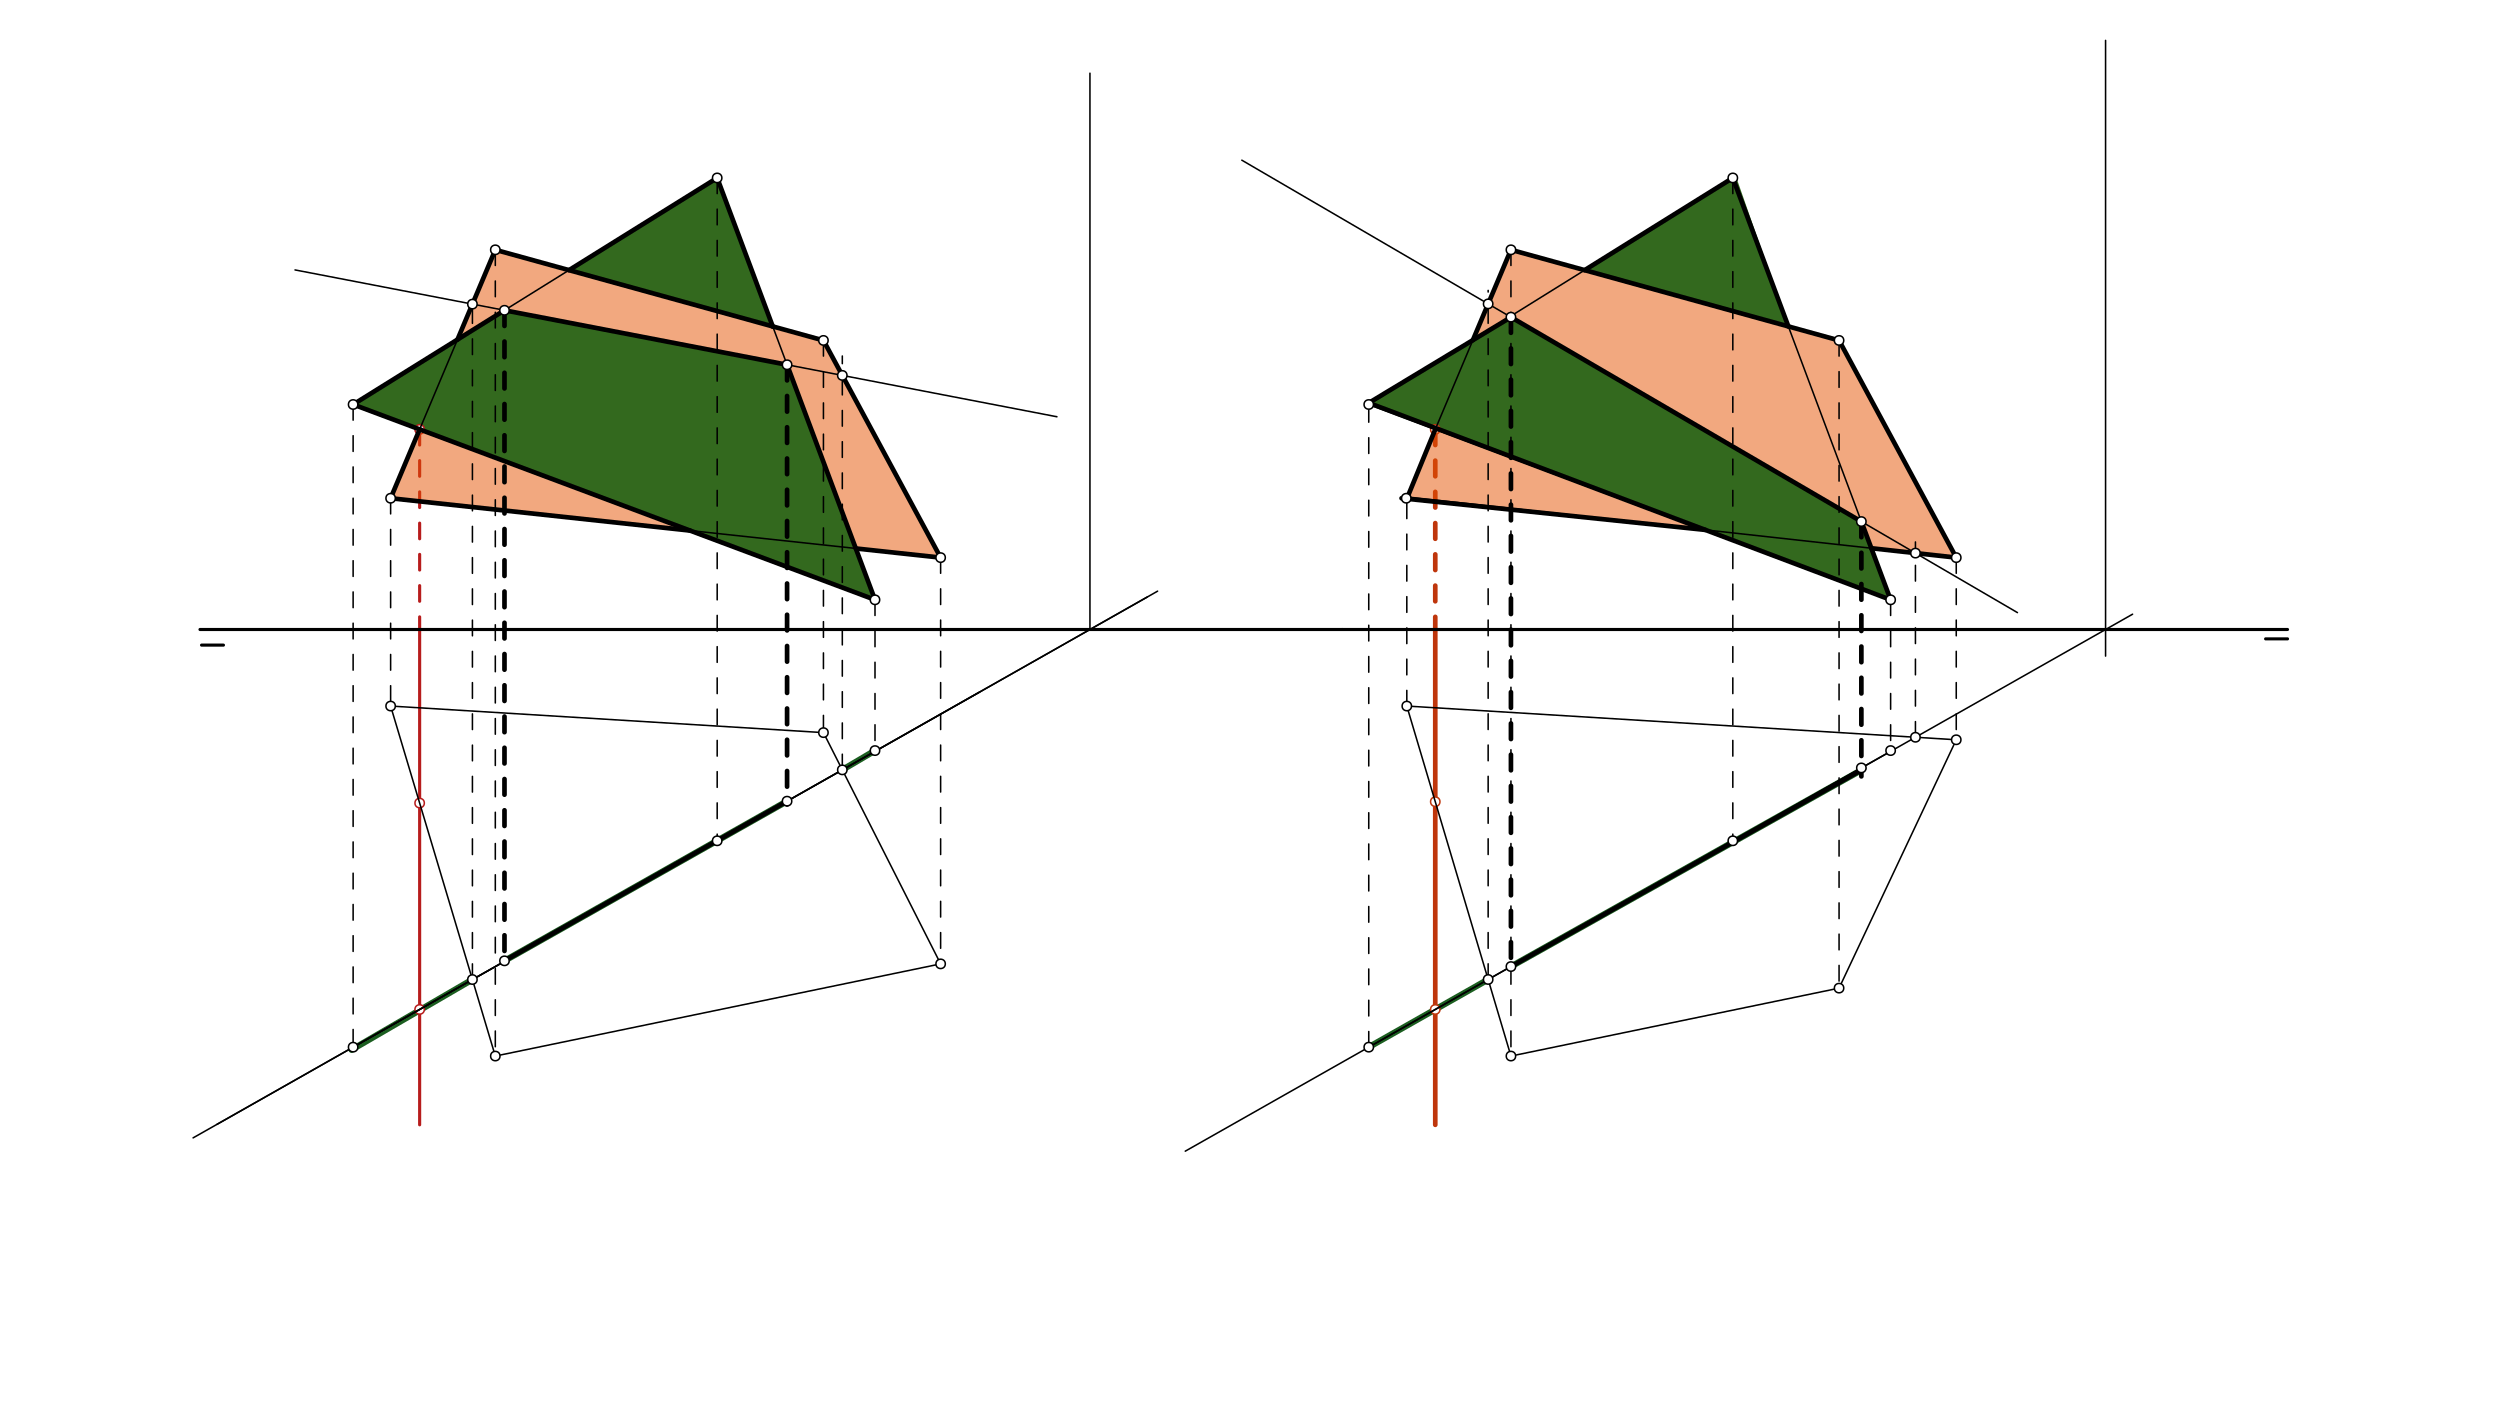
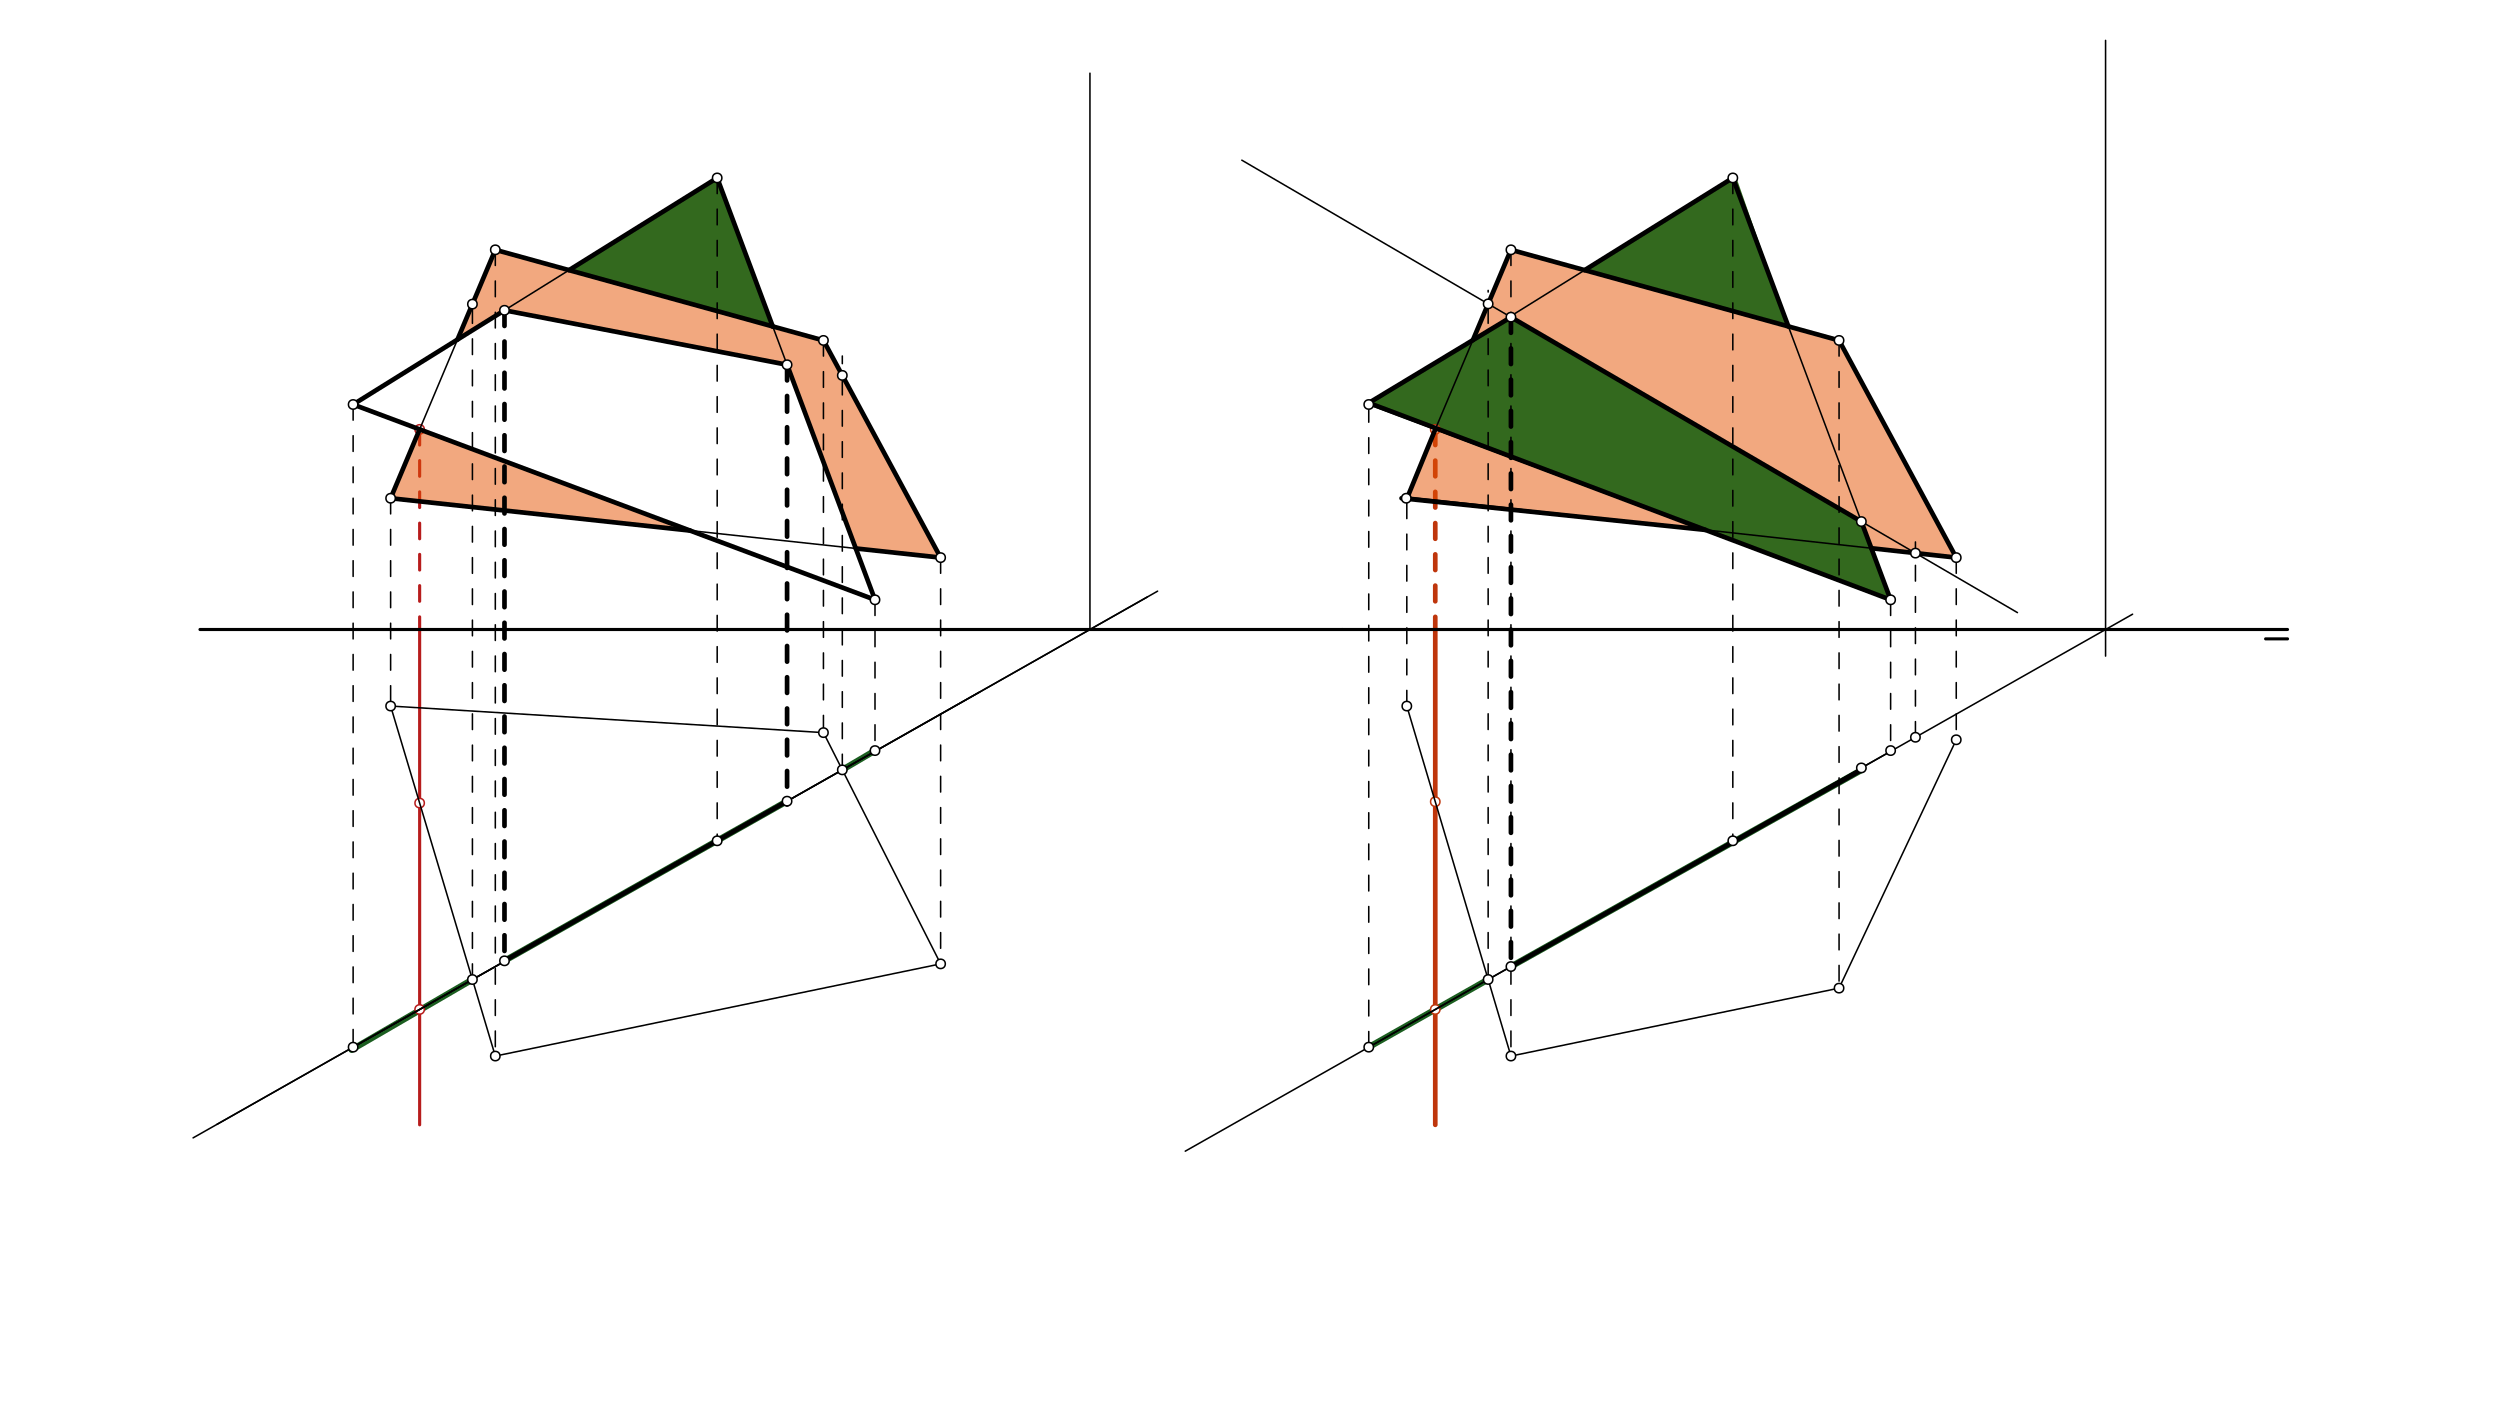
<svg xmlns="http://www.w3.org/2000/svg" class="svg--816" height="100%" preserveAspectRatio="xMidYMid meet" viewBox="0 0 1600 900" width="100%">
  <defs>
    <marker id="marker-arrow" markerHeight="16" markerUnits="userSpaceOnUse" markerWidth="24" orient="auto-start-reverse" refX="24" refY="4" viewBox="0 0 24 8">
      <path d="M 0 0 L 24 4 L 0 8 z" stroke="inherit" />
    </marker>
  </defs>
  <g class="aux-layer--949">
    <g class="element--733">
      <defs>
        <pattern height="1" id="fill_505_bkb32k__pattern-stripes" patternTransform="rotate(-45)" patternUnits="userSpaceOnUse" width="1">
          <rect fill="#33691E" height="1" transform="translate(0,0)" width="1" />
        </pattern>
      </defs>
      <g fill="url(#fill_505_bkb32k__pattern-stripes)">
-         <path d="M 322.868 198.592 L 226 258.875 L 560 383.875 L 503.73 233.45 L 322.868 198.592 Z" stroke="none" />
-       </g>
+         </g>
    </g>
    <g class="element--733">
      <defs>
        <pattern height="1" id="fill_530_4d8z6s__pattern-stripes" patternTransform="rotate(-45)" patternUnits="userSpaceOnUse" width="1">
          <rect fill="#33691E" height="1" transform="translate(0,0)" width="1" />
        </pattern>
      </defs>
      <g fill="url(#fill_530_4d8z6s__pattern-stripes)">
-         <path d="M 364.155 172.899 L 459 113.875 L 494.551 208.913 L 364.155 172.899 Z" stroke="none" />
+         <path d="M 364.155 172.899 L 459 113.875 L 494.551 208.913 L 364.155 172.899 " stroke="none" />
      </g>
    </g>
    <g class="element--733">
      <defs>
        <pattern height="1" id="fill_558_9ruu5g__pattern-stripes" patternTransform="rotate(-45)" patternUnits="userSpaceOnUse" width="1">
          <rect fill="#33691E" height="1" transform="translate(0,0)" width="1" />
        </pattern>
      </defs>
      <g fill="url(#fill_558_9ruu5g__pattern-stripes)">
        <path d="M 967 202.985 L 877 258.252 L 1210 383.875 L 1191.269 333.801 L 967 202.985 Z" stroke="none" />
      </g>
    </g>
    <g class="element--733">
      <defs>
        <pattern height="1" id="fill_562_cymtcy__pattern-stripes" patternTransform="rotate(-45)" patternUnits="userSpaceOnUse" width="1">
          <rect fill="#33691E" height="1" transform="translate(0,0)" width="1" />
        </pattern>
      </defs>
      <g fill="url(#fill_562_cymtcy__pattern-stripes)">
        <path d="M 1014.155 172.899 L 1111 112.875 L 1144.551 208.913 L 1014.155 172.899 Z" stroke="none" />
      </g>
    </g>
    <g class="element--733">
      <line stroke="#B71C1C" stroke-dasharray="10" stroke-linecap="round" stroke-width="2" x1="268.57" x2="268.57" y1="274.807" y2="402.875" />
    </g>
    <g class="element--733">
      <line stroke="#B71C1C" stroke-dasharray="none" stroke-linecap="round" stroke-width="2" x1="268.57" x2="268.57" y1="402.875" y2="719.875" />
    </g>
    <g class="element--733">
      <line stroke="#1B5E20" stroke-dasharray="none" stroke-linecap="round" stroke-width="4" x1="322.868" x2="503.73" y1="614.931" y2="512.75" />
    </g>
    <g class="element--733">
      <line stroke="#1B5E20" stroke-dasharray="none" stroke-linecap="round" stroke-width="4" x1="539.08" x2="560" y1="492.712" y2="480.372" />
    </g>
    <g class="element--733">
      <line stroke="#1B5E20" stroke-dasharray="none" stroke-linecap="round" stroke-width="4" x1="302.351" x2="225" y1="626.9" y2="671.875" />
    </g>
    <g class="element--733">
      <line stroke="#BF360C" stroke-dasharray="10" stroke-linecap="round" stroke-width="3" x1="918.57" x2="918.57" y1="274.807" y2="402.875" />
    </g>
    <g class="element--733">
      <line stroke="#BF360C" stroke-dasharray="none" stroke-linecap="round" stroke-width="3" x1="918.57" x2="918.57" y1="402.875" y2="719.875" />
    </g>
    <g class="element--733">
      <line stroke="#1B5E20" stroke-dasharray="none" stroke-linecap="round" stroke-width="4" x1="876" x2="952.418" y1="670.18" y2="626.862" />
    </g>
    <g class="element--733">
      <line stroke="#1B5E20" stroke-dasharray="none" stroke-linecap="round" stroke-width="4" x1="967" x2="1191.269" y1="618.597" y2="492.846" />
    </g>
    <g class="element--733">
      <circle cx="268.57" cy="274.807" r="3" stroke="#B71C1C" stroke-width="1" fill="#ffffff" />}</g>
    <g class="element--733">
      <circle cx="268.57" cy="646.049" r="3" stroke="#B71C1C" stroke-width="1" fill="#ffffff" />}</g>
    <g class="element--733">
      <circle cx="268.57" cy="513.959" r="3" stroke="#B71C1C" stroke-width="1" fill="#ffffff" />}</g>
    <g class="element--733">
      <circle cx="918.57" cy="274.807" r="3" stroke="#BF360C" stroke-width="1" fill="#ffffff" />}</g>
    <g class="element--733">
      <circle cx="918.57" cy="646.049" r="3" stroke="#BF360C" stroke-width="1" fill="#ffffff" />}</g>
    <g class="element--733">
      <circle cx="918.57" cy="513.088" r="3" stroke="#BF360C" stroke-width="1" fill="#ffffff" />}</g>
  </g>
  <g class="main-layer--75a">
    <g class="element--733">
      <g fill="#E65100" opacity="0.5">
        <path d="M 268.57 274.807 L 250 318.875 L 441.583 339.557 L 268.57 274.807 Z" stroke="none" />
      </g>
    </g>
    <g class="element--733">
      <g fill="#E65100" opacity="0.5">
        <path d="M 547.708 351.014 L 602 356.875 L 527 217.875 L 317 159.875 L 292.8 217.304 L 322.868 198.592 L 503.73 233.45 L 547.708 351.014 Z" stroke="none" />
      </g>
    </g>
    <g class="element--733">
      <g fill="#E65100" opacity="0.5">
        <path d="M 918.57 274.827 L 900.358 319.225 L 1091.392 339.131 L 918.57 274.827 Z" stroke="none" />
      </g>
    </g>
    <g class="element--733">
      <g fill="#E65100" opacity="0.5">
        <path d="M 942.8 217.304 L 967 159.875 L 1177 217.875 L 1252 356.875 L 1197.654 350.871 L 1191.269 333.801 L 967 202.985 L 944 216.875 Z" stroke="none" />
      </g>
    </g>
    <g class="element--733">
      <line stroke="#000000" stroke-dasharray="none" stroke-linecap="round" stroke-width="2" x1="128" x2="859" y1="402.875" y2="402.875" />
    </g>
    <g class="element--733">
-       <line stroke="#000000" stroke-dasharray="none" stroke-linecap="round" stroke-width="2" x1="129" x2="143" y1="412.875" y2="412.875" />
-     </g>
+       </g>
    <g class="element--733">
      <line stroke="#000000" stroke-dasharray="none" stroke-linecap="round" stroke-width="1" x1="226" x2="459" y1="258.875" y2="113.875" />
    </g>
    <g class="element--733">
      <line stroke="#000000" stroke-dasharray="none" stroke-linecap="round" stroke-width="1" x1="253" x2="627" y1="654.875" y2="442.875" />
    </g>
    <g class="element--733">
      <line stroke="#000000" stroke-dasharray="10" stroke-linecap="round" stroke-width="1" x1="226" x2="226" y1="258.875" y2="675.875" />
    </g>
    <g class="element--733">
      <line stroke="#000000" stroke-dasharray="10" stroke-linecap="round" stroke-width="1" x1="459" x2="459" y1="113.875" y2="538.292" />
    </g>
    <g class="element--733">
      <line stroke="#000000" stroke-dasharray="none" stroke-linecap="round" stroke-width="1" x1="253" x2="223.557" y1="654.875" y2="671.565" />
    </g>
    <g class="element--733">
      <line stroke="#000000" stroke-dasharray="none" stroke-linecap="round" stroke-width="1" x1="317" x2="527" y1="159.875" y2="217.875" />
    </g>
    <g class="element--733">
      <line stroke="#000000" stroke-dasharray="none" stroke-linecap="round" stroke-width="1" x1="527" x2="602" y1="217.875" y2="356.875" />
    </g>
    <g class="element--733">
      <line stroke="#000000" stroke-dasharray="none" stroke-linecap="round" stroke-width="1" x1="602" x2="250" y1="356.875" y2="318.875" />
    </g>
    <g class="element--733">
      <line stroke="#000000" stroke-dasharray="none" stroke-linecap="round" stroke-width="1" x1="250" x2="317" y1="318.875" y2="159.875" />
    </g>
    <g class="element--733">
      <line stroke="#000000" stroke-dasharray="10" stroke-linecap="round" stroke-width="1" x1="250" x2="250" y1="318.875" y2="451.875" />
    </g>
    <g class="element--733">
      <line stroke="#000000" stroke-dasharray="10" stroke-linecap="round" stroke-width="1" x1="317" x2="317" y1="159.875" y2="675.875" />
    </g>
    <g class="element--733">
      <line stroke="#000000" stroke-dasharray="10" stroke-linecap="round" stroke-width="1" x1="527" x2="527" y1="217.875" y2="468.875" />
    </g>
    <g class="element--733">
      <line stroke="#000000" stroke-dasharray="10" stroke-linecap="round" stroke-width="1" x1="602" x2="602" y1="356.875" y2="616.875" />
    </g>
    <g class="element--733">
      <line stroke="#000000" stroke-dasharray="none" stroke-linecap="round" stroke-width="1" x1="250" x2="317" y1="451.875" y2="675.875" />
    </g>
    <g class="element--733">
      <line stroke="#000000" stroke-dasharray="none" stroke-linecap="round" stroke-width="1" x1="317" x2="602" y1="675.875" y2="616.875" />
    </g>
    <g class="element--733">
      <line stroke="#000000" stroke-dasharray="none" stroke-linecap="round" stroke-width="1" x1="602" x2="527" y1="616.875" y2="468.875" />
    </g>
    <g class="element--733">
      <line stroke="#000000" stroke-dasharray="none" stroke-linecap="round" stroke-width="1" x1="527" x2="250" y1="468.875" y2="451.875" />
    </g>
    <g class="element--733">
      <line stroke="#000000" stroke-dasharray="none" stroke-linecap="round" stroke-width="1" x1="226" x2="560" y1="258.875" y2="383.875" />
    </g>
    <g class="element--733">
      <line stroke="#000000" stroke-dasharray="none" stroke-linecap="round" stroke-width="1" x1="560" x2="459" y1="383.875" y2="113.875" />
    </g>
    <g class="element--733">
      <line stroke="#000000" stroke-dasharray="10" stroke-linecap="round" stroke-width="1" x1="560" x2="560" y1="383.875" y2="480.372" />
    </g>
    <g class="element--733">
      <line stroke="#000000" stroke-dasharray="none" stroke-linecap="round" stroke-width="2" x1="859" x2="1464" y1="402.875" y2="402.875" />
    </g>
    <g class="element--733">
      <line stroke="#000000" stroke-dasharray="none" stroke-linecap="round" stroke-width="2" x1="1450" x2="1464" y1="408.875" y2="408.875" />
    </g>
    <g class="element--733">
      <line stroke="#000000" stroke-dasharray="none" stroke-linecap="round" stroke-width="1" x1="876" x2="1109" y1="258.875" y2="113.875" />
    </g>
    <g class="element--733">
      <line stroke="#000000" stroke-dasharray="none" stroke-linecap="round" stroke-width="1" x1="1109" x2="1210" y1="113.875" y2="383.875" />
    </g>
    <g class="element--733">
      <line stroke="#000000" stroke-dasharray="none" stroke-linecap="round" stroke-width="1" x1="1210" x2="876" y1="383.875" y2="258.875" />
    </g>
    <g class="element--733">
      <line stroke="#000000" stroke-dasharray="none" stroke-linecap="round" stroke-width="1" x1="967" x2="1177" y1="159.875" y2="217.875" />
    </g>
    <g class="element--733">
      <line stroke="#000000" stroke-dasharray="none" stroke-linecap="round" stroke-width="1" x1="1177" x2="1252" y1="217.875" y2="356.875" />
    </g>
    <g class="element--733">
      <line stroke="#000000" stroke-dasharray="none" stroke-linecap="round" stroke-width="1" x1="1252" x2="899" y1="356.875" y2="317.875" />
    </g>
    <g class="element--733">
      <line stroke="#000000" stroke-dasharray="none" stroke-linecap="round" stroke-width="1" x1="900.358" x2="967" y1="318.025" y2="159.875" />
    </g>
    <g class="element--733">
      <line stroke="#000000" stroke-dasharray="none" stroke-linecap="round" stroke-width="1" x1="900.358" x2="967" y1="451.875" y2="675.875" />
    </g>
    <g class="element--733">
      <line stroke="#000000" stroke-dasharray="none" stroke-linecap="round" stroke-width="1" x1="967" x2="1177" y1="675.875" y2="632.401" />
    </g>
    <g class="element--733">
      <line stroke="#000000" stroke-dasharray="none" stroke-linecap="round" stroke-width="1" x1="1177" x2="1252" y1="632.401" y2="473.456" />
    </g>
    <g class="element--733">
-       <line stroke="#000000" stroke-dasharray="none" stroke-linecap="round" stroke-width="1" x1="1252" x2="900.358" y1="473.456" y2="451.875" />
-     </g>
+       </g>
    <g class="element--733">
      <line stroke="#000000" stroke-dasharray="none" stroke-linecap="round" stroke-width="1" x1="876" x2="1210.206" y1="670.18" y2="480.737" />
    </g>
    <g class="element--733">
      <line stroke="#000000" stroke-dasharray="10" stroke-linecap="round" stroke-width="1" x1="876" x2="876" y1="670.18" y2="258.875" />
    </g>
    <g class="element--733">
      <line stroke="#000000" stroke-dasharray="10" stroke-linecap="round" stroke-width="1" x1="900.358" x2="900.358" y1="451.875" y2="318.025" />
    </g>
    <g class="element--733">
      <line stroke="#000000" stroke-dasharray="10" stroke-linecap="round" stroke-width="1" x1="967" x2="967" y1="159.875" y2="675.875" />
    </g>
    <g class="element--733">
      <line stroke="#000000" stroke-dasharray="10" stroke-linecap="round" stroke-width="1" x1="1210" x2="1210" y1="383.875" y2="480.372" />
    </g>
    <g class="element--733">
      <line stroke="#000000" stroke-dasharray="10" stroke-linecap="round" stroke-width="1" x1="1252" x2="1252" y1="356.875" y2="473.456" />
    </g>
    <g class="element--733">
      <line stroke="#000000" stroke-dasharray="10" stroke-linecap="round" stroke-width="1" x1="1177" x2="1177" y1="217.875" y2="632.401" />
    </g>
    <g class="element--733">
      <line stroke="#000000" stroke-dasharray="10" stroke-linecap="round" stroke-width="1" x1="1109" x2="1109" y1="113.875" y2="538.105" />
    </g>
    <g class="element--733">
      <line stroke="#000000" stroke-dasharray="none" stroke-linecap="round" stroke-width="1" x1="123.599" x2="740.835" y1="728.225" y2="378.348" />
    </g>
    <g class="element--733">
      <line stroke="#000000" stroke-dasharray="none" stroke-linecap="round" stroke-width="1" x1="138.861" x2="734.275" y1="719.574" y2="382.067" />
    </g>
    <g class="element--733">
      <line stroke="#000000" stroke-dasharray="none" stroke-linecap="round" stroke-width="1" x1="697.566" x2="697.566" y1="402.875" y2="46.875" />
    </g>
    <g class="element--733">
      <line stroke="#000000" stroke-dasharray="none" stroke-linecap="round" stroke-width="1" x1="758.588" x2="1364.827" y1="736.734" y2="393.091" />
    </g>
    <g class="element--733">
      <line stroke="#000000" stroke-dasharray="none" stroke-linecap="round" stroke-width="1" x1="1347.566" x2="1347.566" y1="25.875" y2="419.875" />
    </g>
    <g class="element--733">
      <line stroke="#000000" stroke-dasharray="10" stroke-linecap="round" stroke-width="1" x1="302.351" x2="302.351" y1="626.9" y2="189.744" />
    </g>
    <g class="element--733">
      <line stroke="#000000" stroke-dasharray="10" stroke-linecap="round" stroke-width="1" x1="952.418" x2="952.418" y1="626.862" y2="185.875" />
    </g>
    <g class="element--733">
      <line stroke="#000000" stroke-dasharray="10" stroke-linecap="round" stroke-width="1" x1="539.08" x2="539.08" y1="492.712" y2="227.875" />
    </g>
    <g class="element--733">
      <line stroke="#000000" stroke-dasharray="10" stroke-linecap="round" stroke-width="1" x1="1225.879" x2="1225.879" y1="471.853" y2="346.875" />
    </g>
    <g class="element--733">
-       <line stroke="#000000" stroke-dasharray="none" stroke-linecap="round" stroke-width="1" x1="188.851" x2="676.413" y1="172.763" y2="266.731" />
-     </g>
+       </g>
    <g class="element--733">
      <line stroke="#000000" stroke-dasharray="none" stroke-linecap="round" stroke-width="1" x1="794.783" x2="1291.143" y1="102.53" y2="392.058" />
    </g>
    <g class="element--733">
      <line stroke="#000000" stroke-dasharray="10" stroke-linecap="round" stroke-width="3" x1="322.868" x2="322.868" y1="198.592" y2="614.931" />
    </g>
    <g class="element--733">
      <line stroke="#000000" stroke-dasharray="10" stroke-linecap="round" stroke-width="3" x1="967" x2="967" y1="202.985" y2="618.597" />
    </g>
    <g class="element--733">
      <line stroke="#000000" stroke-dasharray="10" stroke-linecap="round" stroke-width="3" x1="503.73" x2="503.73" y1="233.45" y2="514.875" />
    </g>
    <g class="element--733">
-       <line stroke="#000000" stroke-dasharray="10" stroke-linecap="round" stroke-width="3" x1="1191.269" x2="1191.269" y1="333.801" y2="496.875" />
-     </g>
+       </g>
    <g class="element--733">
      <line stroke="#000000" stroke-dasharray="none" stroke-linecap="round" stroke-width="3" x1="322.868" x2="503.73" y1="198.592" y2="233.45" />
    </g>
    <g class="element--733">
      <line stroke="#000000" stroke-dasharray="none" stroke-linecap="round" stroke-width="3" x1="322.868" x2="503.73" y1="614.931" y2="512.75" />
    </g>
    <g class="element--733">
      <line stroke="#000000" stroke-dasharray="none" stroke-linecap="round" stroke-width="3" x1="967" x2="1191.269" y1="202.985" y2="333.801" />
    </g>
    <g class="element--733">
      <line stroke="#000000" stroke-dasharray="none" stroke-linecap="round" stroke-width="3" x1="967" x2="1193" y1="618.597" y2="491.875" />
    </g>
    <g class="element--733">
      <line stroke="#000000" stroke-dasharray="none" stroke-linecap="round" stroke-width="3" x1="322.868" x2="226" y1="198.592" y2="258.875" />
    </g>
    <g class="element--733">
      <line stroke="#000000" stroke-dasharray="none" stroke-linecap="round" stroke-width="3" x1="226" x2="560" y1="258.875" y2="383.875" />
    </g>
    <g class="element--733">
      <line stroke="#000000" stroke-dasharray="none" stroke-linecap="round" stroke-width="3" x1="560" x2="503.73" y1="383.875" y2="233.45" />
    </g>
    <g class="element--733">
      <line stroke="#000000" stroke-dasharray="none" stroke-linecap="round" stroke-width="3" x1="364.155" x2="459" y1="172.899" y2="113.875" />
    </g>
    <g class="element--733">
      <line stroke="#000000" stroke-dasharray="none" stroke-linecap="round" stroke-width="3" x1="459" x2="494.551" y1="113.875" y2="208.913" />
    </g>
    <g class="element--733">
      <line stroke="#000000" stroke-dasharray="none" stroke-linecap="round" stroke-width="3" x1="494.551" x2="317" y1="208.913" y2="159.875" />
    </g>
    <g class="element--733">
      <line stroke="#000000" stroke-dasharray="none" stroke-linecap="round" stroke-width="3" x1="494.551" x2="527" y1="208.913" y2="217.875" />
    </g>
    <g class="element--733">
      <line stroke="#000000" stroke-dasharray="none" stroke-linecap="round" stroke-width="3" x1="527" x2="602" y1="217.875" y2="356.875" />
    </g>
    <g class="element--733">
      <line stroke="#000000" stroke-dasharray="none" stroke-linecap="round" stroke-width="3" x1="602" x2="547.708" y1="356.875" y2="351.014" />
    </g>
    <g class="element--733">
      <line stroke="#000000" stroke-dasharray="none" stroke-linecap="round" stroke-width="3" x1="441.583" x2="250" y1="339.557" y2="318.875" />
    </g>
    <g class="element--733">
      <line stroke="#000000" stroke-dasharray="none" stroke-linecap="round" stroke-width="3" x1="250" x2="268.57" y1="318.875" y2="274.807" />
    </g>
    <g class="element--733">
      <line stroke="#000000" stroke-dasharray="none" stroke-linecap="round" stroke-width="3" x1="292.8" x2="317" y1="217.304" y2="159.875" />
    </g>
    <g class="element--733">
      <line stroke="#000000" stroke-dasharray="none" stroke-linecap="round" stroke-width="3" x1="967" x2="876" y1="202.985" y2="257.875" />
    </g>
    <g class="element--733">
      <line stroke="#000000" stroke-dasharray="none" stroke-linecap="round" stroke-width="3" x1="876" x2="1210" y1="257.875" y2="383.875" />
    </g>
    <g class="element--733">
      <line stroke="#000000" stroke-dasharray="none" stroke-linecap="round" stroke-width="3" x1="1210" x2="1191.269" y1="383.875" y2="333.801" />
    </g>
    <g class="element--733">
      <line stroke="#000000" stroke-dasharray="none" stroke-linecap="round" stroke-width="3" x1="1014.155" x2="1109" y1="172.899" y2="113.875" />
    </g>
    <g class="element--733">
      <line stroke="#000000" stroke-dasharray="none" stroke-linecap="round" stroke-width="3" x1="1109" x2="1144.551" y1="113.875" y2="208.913" />
    </g>
    <g class="element--733">
      <line stroke="#000000" stroke-dasharray="none" stroke-linecap="round" stroke-width="3" x1="967" x2="1177" y1="159.875" y2="217.875" />
    </g>
    <g class="element--733">
      <line stroke="#000000" stroke-dasharray="none" stroke-linecap="round" stroke-width="3" x1="1177" x2="1252" y1="217.875" y2="356.875" />
    </g>
    <g class="element--733">
      <line stroke="#000000" stroke-dasharray="none" stroke-linecap="round" stroke-width="3" x1="1252" x2="1197.654" y1="356.875" y2="350.871" />
    </g>
    <g class="element--733">
      <line stroke="#000000" stroke-dasharray="none" stroke-linecap="round" stroke-width="3" x1="1091.392" x2="897" y1="339.131" y2="318.875" />
    </g>
    <g class="element--733">
      <line stroke="#000000" stroke-dasharray="none" stroke-linecap="round" stroke-width="3" x1="900.358" x2="918.887" y1="319.225" y2="274.054" />
    </g>
    <g class="element--733">
      <line stroke="#000000" stroke-dasharray="none" stroke-linecap="round" stroke-width="3" x1="942.643" x2="967" y1="217.676" y2="159.875" />
    </g>
    <g class="element--733">
      <circle cx="226" cy="258.875" r="3" stroke="#000000" stroke-width="1" fill="#ffffff" />}</g>
    <g class="element--733">
      <circle cx="459" cy="113.875" r="3" stroke="#000000" stroke-width="1" fill="#ffffff" />}</g>
    <g class="element--733">
      <circle cx="226" cy="670.18" r="3" stroke="#000000" stroke-width="1" fill="#ffffff" />}</g>
    <g class="element--733">
      <circle cx="459" cy="538.105" r="3" stroke="#000000" stroke-width="1" fill="#ffffff" />}</g>
    <g class="element--733">
      <circle cx="317" cy="159.875" r="3" stroke="#000000" stroke-width="1" fill="#ffffff" />}</g>
    <g class="element--733">
      <circle cx="250" cy="318.875" r="3" stroke="#000000" stroke-width="1" fill="#ffffff" />}</g>
    <g class="element--733">
      <circle cx="602" cy="356.875" r="3" stroke="#000000" stroke-width="1" fill="#ffffff" />}</g>
    <g class="element--733">
      <circle cx="527" cy="217.875" r="3" stroke="#000000" stroke-width="1" fill="#ffffff" />}</g>
    <g class="element--733">
      <circle cx="250" cy="451.875" r="3" stroke="#000000" stroke-width="1" fill="#ffffff" />}</g>
    <g class="element--733">
      <circle cx="317" cy="675.875" r="3" stroke="#000000" stroke-width="1" fill="#ffffff" />}</g>
    <g class="element--733">
      <circle cx="527" cy="468.875" r="3" stroke="#000000" stroke-width="1" fill="#ffffff" />}</g>
    <g class="element--733">
      <circle cx="602" cy="616.875" r="3" stroke="#000000" stroke-width="1" fill="#ffffff" />}</g>
    <g class="element--733">
      <circle cx="560" cy="383.875" r="3" stroke="#000000" stroke-width="1" fill="#ffffff" />}</g>
    <g class="element--733">
      <circle cx="560" cy="480.372" r="3" stroke="#000000" stroke-width="1" fill="#ffffff" />}</g>
    <g class="element--733">
      <circle cx="1109" cy="113.875" r="3" stroke="#000000" stroke-width="1" fill="#ffffff" />}</g>
    <g class="element--733">
      <circle cx="876" cy="258.875" r="3" stroke="#000000" stroke-width="1" fill="#ffffff" />}</g>
    <g class="element--733">
      <circle cx="1210" cy="383.875" r="3" stroke="#000000" stroke-width="1" fill="#ffffff" />}</g>
    <g class="element--733">
      <circle cx="967" cy="159.875" r="3" stroke="#000000" stroke-width="1" fill="#ffffff" />}</g>
    <g class="element--733">
      <circle cx="900" cy="318.875" r="3" stroke="#000000" stroke-width="1" fill="#ffffff" />}</g>
    <g class="element--733">
      <circle cx="1252" cy="356.875" r="3" stroke="#000000" stroke-width="1" fill="#ffffff" />}</g>
    <g class="element--733">
      <circle cx="1177" cy="217.875" r="3" stroke="#000000" stroke-width="1" fill="#ffffff" />}</g>
    <g class="element--733">
      <circle cx="900.358" cy="451.875" r="3" stroke="#000000" stroke-width="1" fill="#ffffff" />}</g>
    <g class="element--733">
      <circle cx="876" cy="670.18" r="3" stroke="#000000" stroke-width="1" fill="#ffffff" />}</g>
    <g class="element--733">
      <circle cx="1109" cy="538.105" r="3" stroke="#000000" stroke-width="1" fill="#ffffff" />}</g>
    <g class="element--733">
      <circle cx="967" cy="675.875" r="3" stroke="#000000" stroke-width="1" fill="#ffffff" />}</g>
    <g class="element--733">
      <circle cx="1210" cy="480.372" r="3" stroke="#000000" stroke-width="1" fill="#ffffff" />}</g>
    <g class="element--733">
      <circle cx="1177" cy="632.401" r="3" stroke="#000000" stroke-width="1" fill="#ffffff" />}</g>
    <g class="element--733">
      <circle cx="1252" cy="473.456" r="3" stroke="#000000" stroke-width="1" fill="#ffffff" />}</g>
    <g class="element--733">
      <circle cx="302.351" cy="626.9" r="3" stroke="#000000" stroke-width="1" fill="#ffffff" />}</g>
    <g class="element--733">
      <circle cx="302.351" cy="194.638" r="3" stroke="#000000" stroke-width="1" fill="#ffffff" />}</g>
    <g class="element--733">
      <circle cx="952.418" cy="626.862" r="3" stroke="#000000" stroke-width="1" fill="#ffffff" />}</g>
    <g class="element--733">
      <circle cx="952.418" cy="194.479" r="3" stroke="#000000" stroke-width="1" fill="#ffffff" />}</g>
    <g class="element--733">
      <circle cx="539.08" cy="492.712" r="3" stroke="#000000" stroke-width="1" fill="#ffffff" />}</g>
    <g class="element--733">
      <circle cx="539.08" cy="240.263" r="3" stroke="#000000" stroke-width="1" fill="#ffffff" />}</g>
    <g class="element--733">
      <circle cx="1225.879" cy="471.853" r="3" stroke="#000000" stroke-width="1" fill="#ffffff" />}</g>
    <g class="element--733">
      <circle cx="1225.879" cy="353.989" r="3" stroke="#000000" stroke-width="1" fill="#ffffff" />}</g>
    <g class="element--733">
      <circle cx="322.868" cy="198.592" r="3" stroke="#000000" stroke-width="1" fill="#ffffff" />}</g>
    <g class="element--733">
      <circle cx="322.868" cy="614.931" r="3" stroke="#000000" stroke-width="1" fill="#ffffff" />}</g>
    <g class="element--733">
      <circle cx="967" cy="202.985" r="3" stroke="#000000" stroke-width="1" fill="#ffffff" />}</g>
    <g class="element--733">
      <circle cx="967" cy="618.597" r="3" stroke="#000000" stroke-width="1" fill="#ffffff" />}</g>
    <g class="element--733">
      <circle cx="503.73" cy="233.45" r="3" stroke="#000000" stroke-width="1" fill="#ffffff" />}</g>
    <g class="element--733">
      <circle cx="503.73" cy="512.75" r="3" stroke="#000000" stroke-width="1" fill="#ffffff" />}</g>
    <g class="element--733">
      <circle cx="1191.269" cy="333.801" r="3" stroke="#000000" stroke-width="1" fill="#ffffff" />}</g>
    <g class="element--733">
      <circle cx="1191.269" cy="491.471" r="3" stroke="#000000" stroke-width="1" fill="#ffffff" />}</g>
  </g>
  <g class="snaps-layer--ac6" />
  <g class="temp-layer--52d" />
</svg>